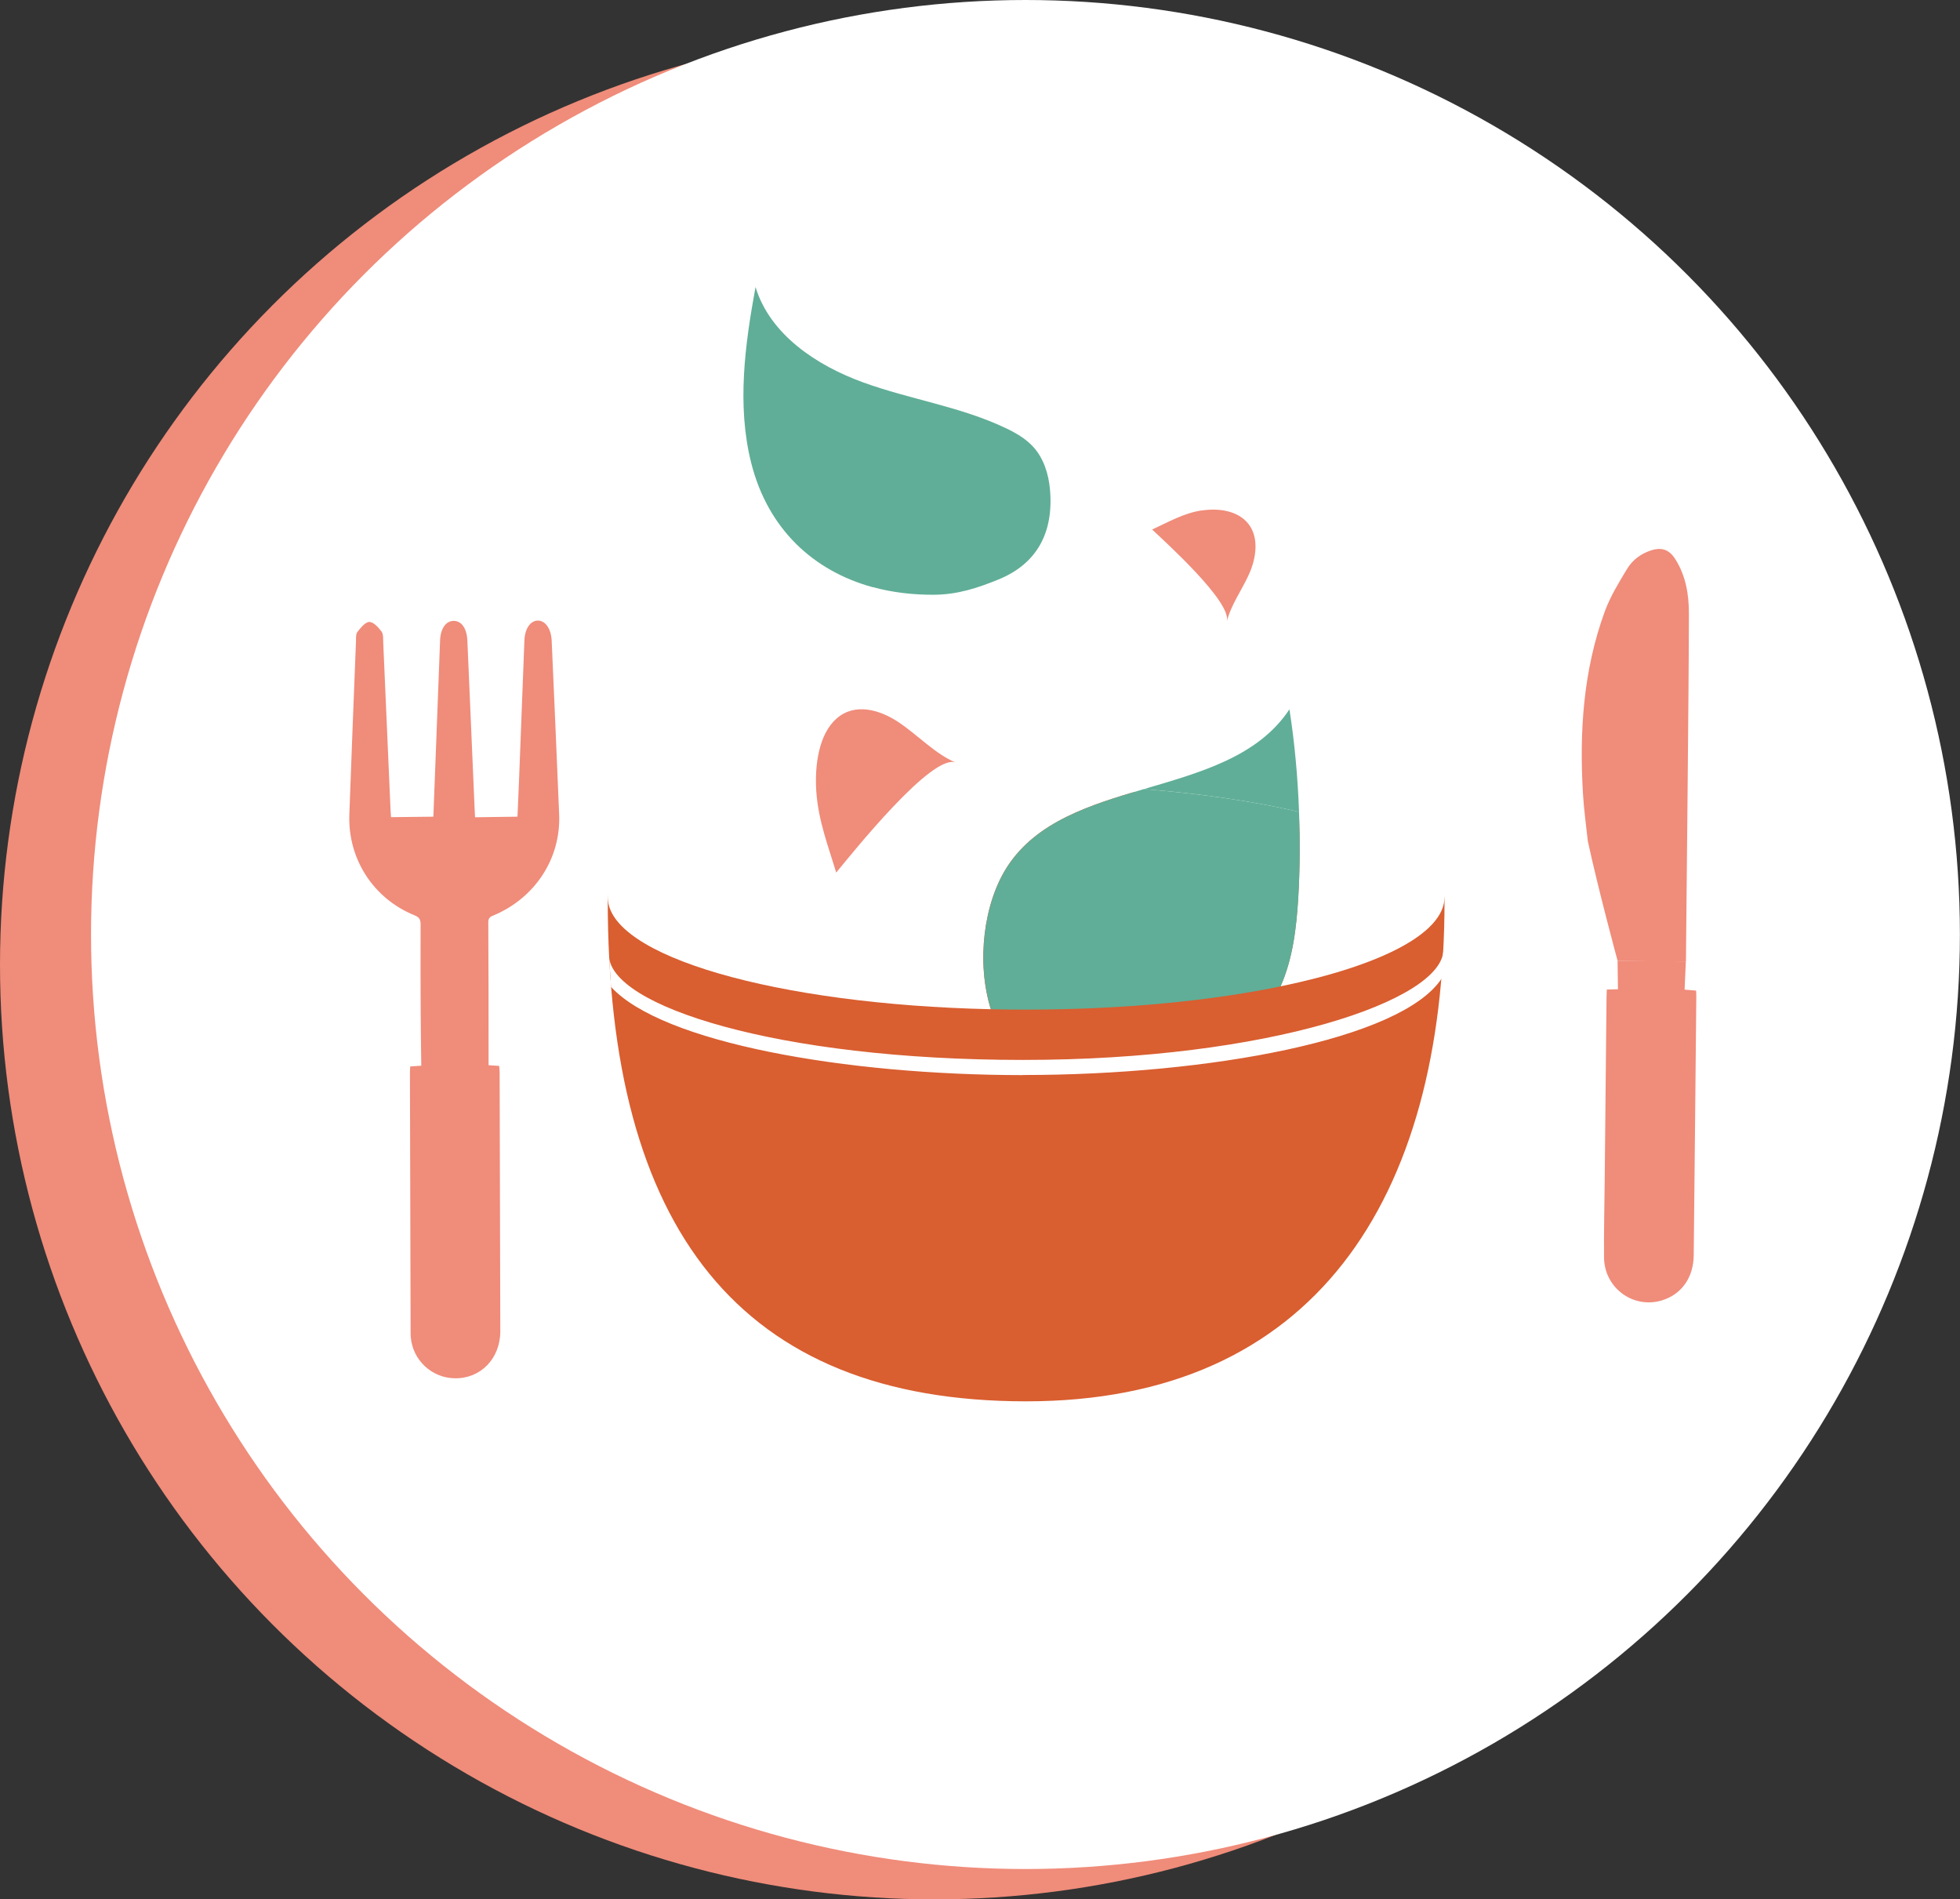
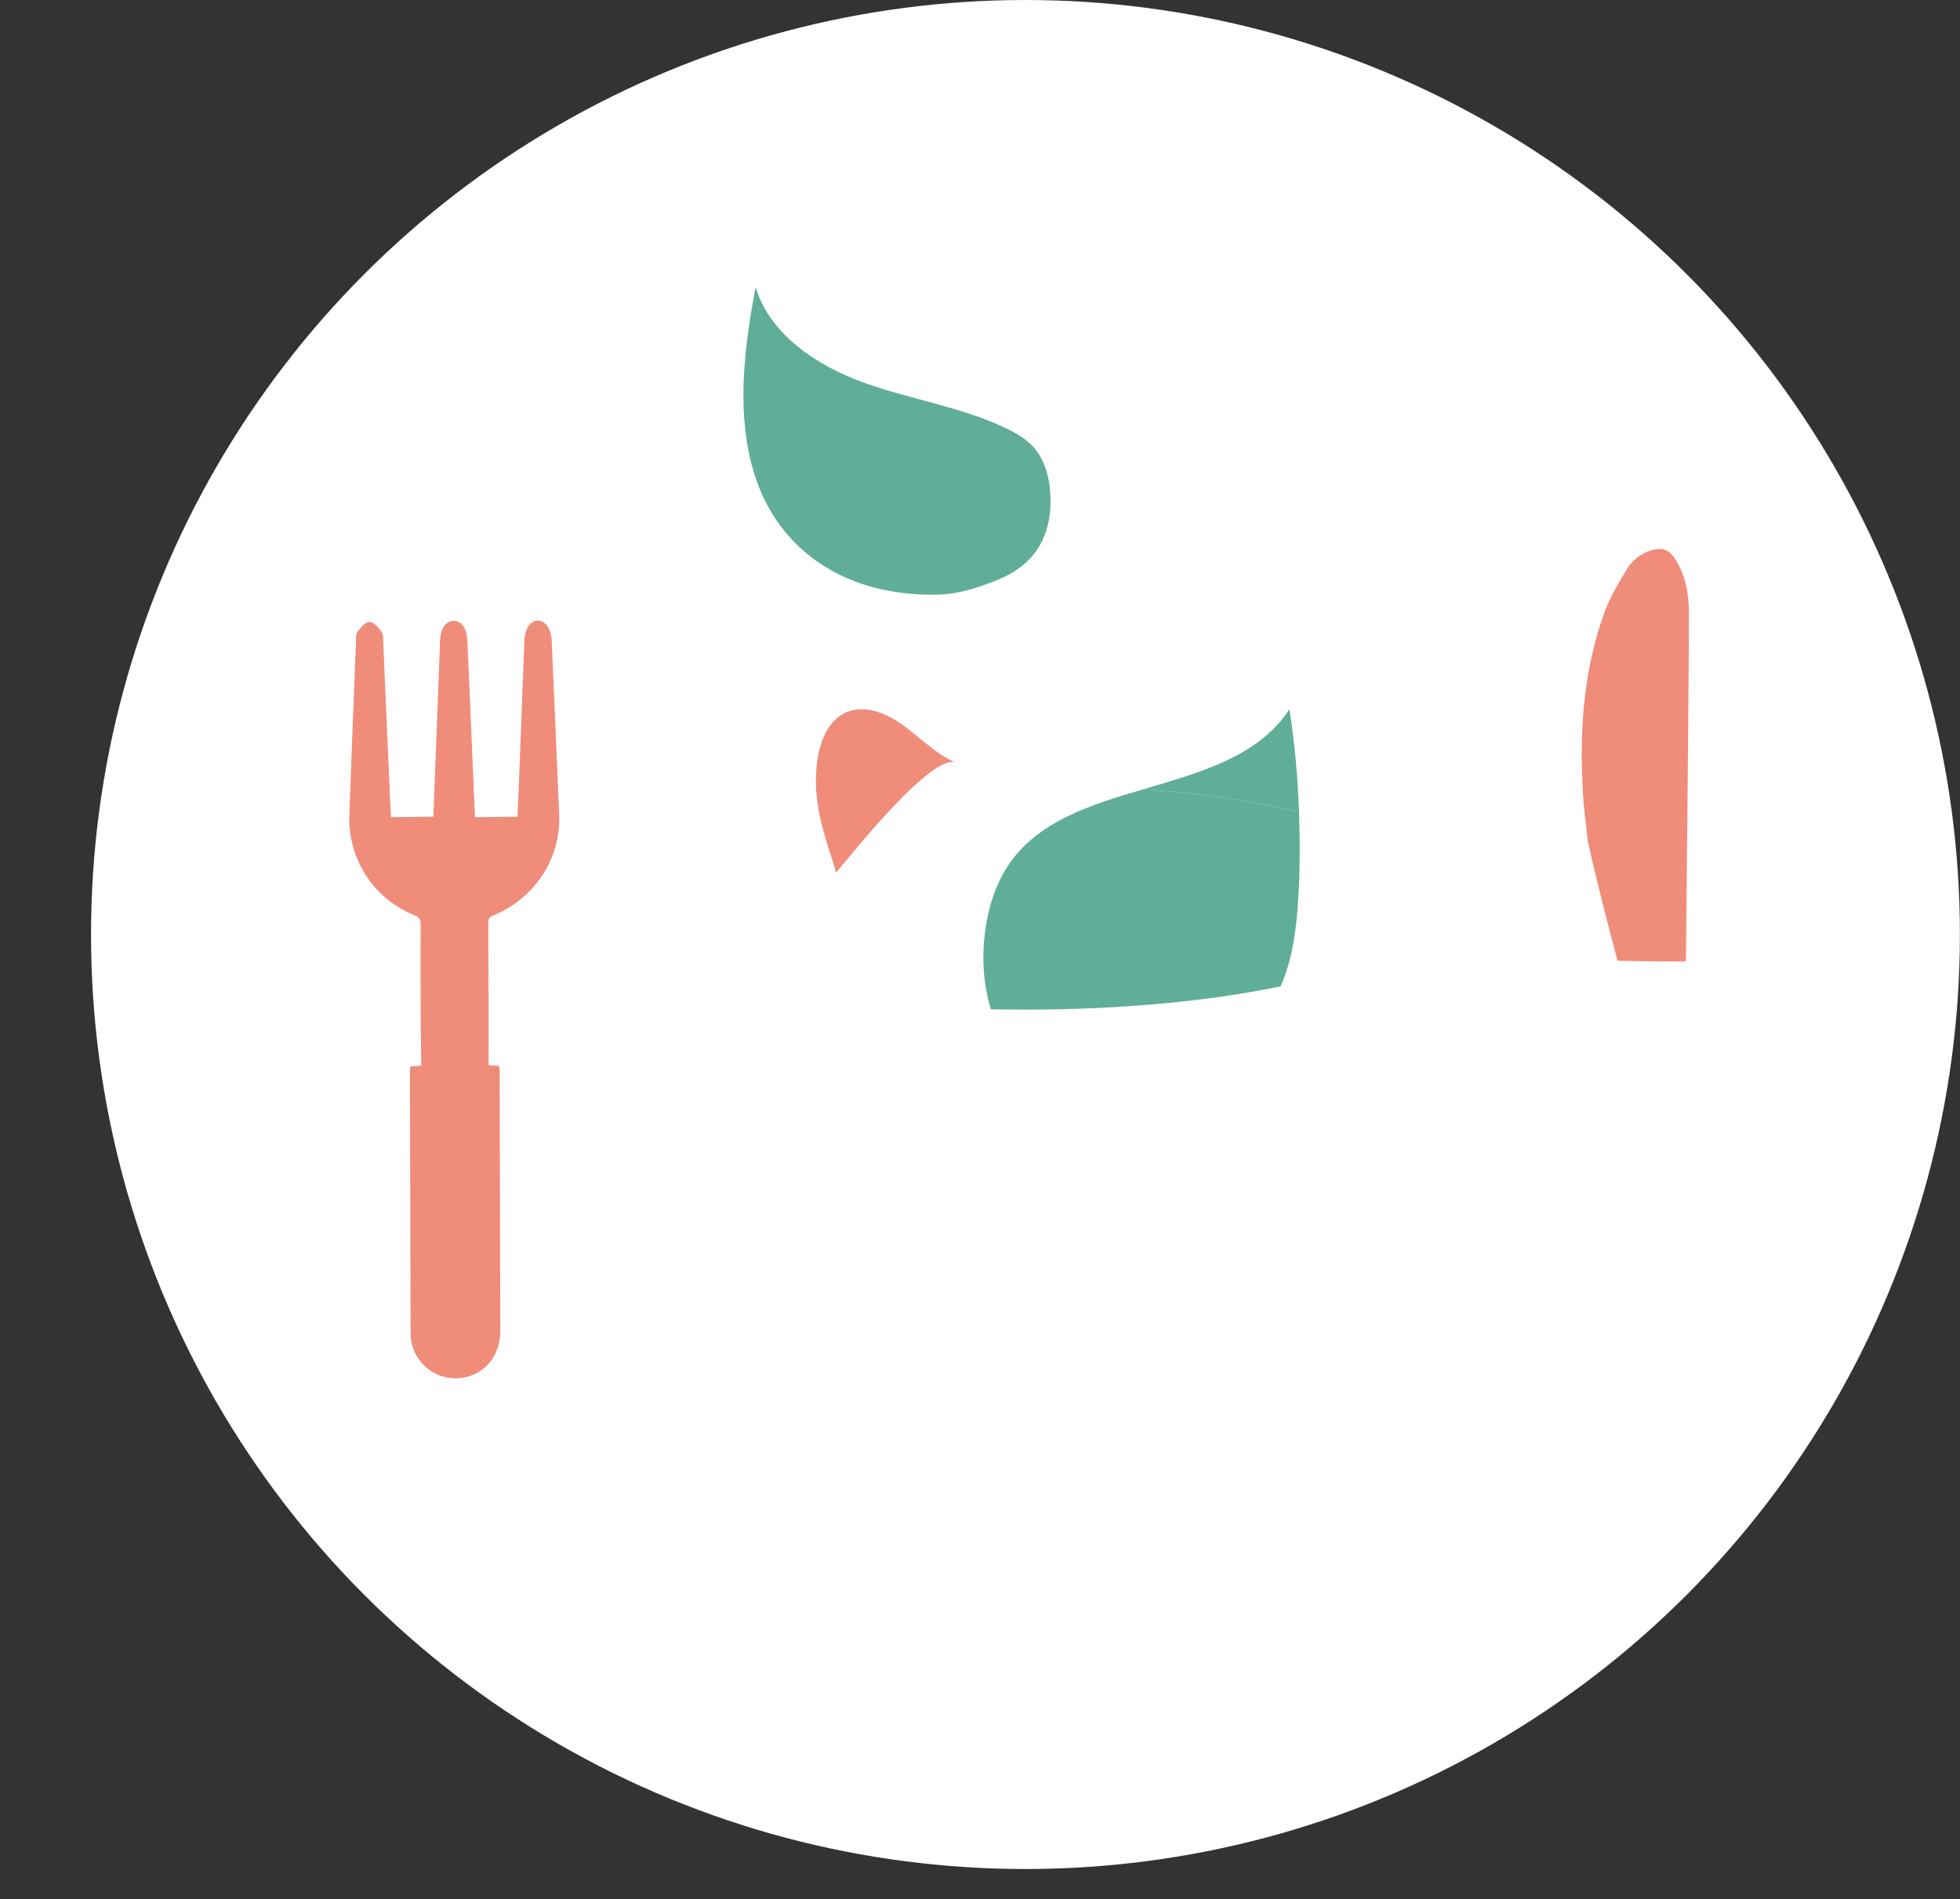
<svg xmlns="http://www.w3.org/2000/svg" id="Layer_2" data-name="Layer 2" viewBox="0 0 204.11 197.78">
  <rect x="0" y="0" width="204.11" height="197.78" fill="#333333" stroke="none" />
  <g id="Layer_1-2" data-name="Layer 1">
    <g>
-       <circle cx="97.31" cy="100.47" r="97.31" style="fill: #f08c7a; stroke-width: 0px;" />
      <circle cx="106.79" cy="97.31" r="97.31" style="fill: #fff; stroke-width: 0px;" />
      <path d="M42.72,111.05c.37-.03.71-.05,1.15-.08-.02-1.83-.05-3.63-.06-5.43-.01-3.09-.03-6.18-.01-9.28,0-.49-.12-.74-.61-.94-4.32-1.75-6.98-5.88-6.81-10.53.22-5.99.45-11.98.69-17.97.01-.35-.03-.78.15-1.02.34-.43.82-1.03,1.24-1.04.43,0,.95.57,1.27,1,.21.28.16.77.18,1.17.26,5.8.51,11.6.76,17.4.01.27.04.53.05.76,1.48-.02,2.92-.03,4.41-.05.12-3.1.24-6.27.36-9.43.11-2.98.22-5.96.34-8.95.05-1.23.62-2.02,1.43-2.01.81.01,1.35.79,1.41,2.03.25,5.72.5,11.44.74,17.16.02.42.04.85.06,1.26,1.49-.02,2.91-.04,4.42-.06.05-1.19.11-2.48.16-3.76.19-4.86.37-9.73.56-14.59.05-1.21.6-2.04,1.37-2.07.79-.03,1.41.83,1.47,2.07.26,6.04.54,12.09.78,18.13.18,4.56-2.49,8.66-6.79,10.48-.34.14-.59.24-.59.71.03,4.95.03,9.89.03,14.91.38.03.72.05,1.1.07.02.2.05.4.05.61.03,9.01.05,18.01.07,27.02,0,2.85-2.05,4.95-4.75,4.9-2.39-.04-4.37-1.89-4.57-4.27-.02-.21-.02-.43-.02-.64-.02-8.98-.05-17.96-.07-26.94,0-.21.02-.42.03-.65Z" style="fill: #f08c7a; stroke-width: 0px;" />
      <g>
-         <path d="M167.34,103.04c.4-.01.72-.02,1.15-.03-.01-1.03-.02-2.03-.04-2.97,2.41.02,4.71.04,7.11.07-.04.9-.08,1.9-.13,2.94.49.04.83.07,1.2.1,0,.21.02.39.02.57-.09,9-.17,18.01-.27,27.01-.03,2.33-1.29,4.08-3.35,4.69-2.99.88-5.97-1.33-5.99-4.5-.02-2.66.04-5.32.07-7.98.06-6.34.13-12.69.19-19.03,0-.27.02-.53.03-.87Z" style="fill: #f08c7a; stroke-width: 0px;" />
-         <path d="M168.45,100.04s-2.05-7.57-3.1-12.47c-.17-1.58-.4-3.22-.5-4.87-.39-6.49.02-12.9,2.28-19.06.57-1.54,1.45-2.98,2.31-4.4.56-.93,1.44-1.59,2.5-1.93,1.11-.35,1.87-.09,2.5.88,1.12,1.74,1.44,3.72,1.44,5.71-.01,7.9-.24,28.31-.31,36.21,0,.05-7.11-.05-7.11-.07Z" style="fill: #f08c7a; stroke-width: 0px;" />
+         <path d="M168.45,100.04s-2.05-7.57-3.1-12.47c-.17-1.58-.4-3.22-.5-4.87-.39-6.49.02-12.9,2.28-19.06.57-1.54,1.45-2.98,2.31-4.4.56-.93,1.44-1.59,2.5-1.93,1.11-.35,1.87-.09,2.5.88,1.12,1.74,1.44,3.72,1.44,5.71-.01,7.9-.24,28.31-.31,36.21,0,.05-7.11-.05-7.11-.07" style="fill: #f08c7a; stroke-width: 0px;" />
      </g>
      <g>
-         <path d="M150.43,93.76c0,31.25-13.67,52.16-43.57,52.16s-43.57-18.07-43.57-52.16c0-5.85,19.51-11.72,43.57-11.72s43.57,6.04,43.57,11.72Z" style="fill: #d95e30; stroke-width: 0px;" />
-         <path d="M106.54,111.95c-18.53,0-37.6-3.38-42.91-9.19l-.21-3.31c0,5.28,17.53,10.92,43.12,10.92s43.77-6.2,43.77-11.48c0,0,.32,2.25-.2,3.03-4.19,6.32-24.17,10.02-43.57,10.02Z" style="fill: #fff; stroke-width: 0px;" />
-       </g>
+         </g>
      <path d="M90.91,61.14c2.01.55,4.18.81,6.42.79,2.41-.03,4.45-.69,6.65-1.59,4-1.63,5.77-4.88,5.36-9.4-.15-1.61-.66-3.23-1.75-4.42-.8-.87-1.85-1.47-2.92-1.97-4.68-2.22-9.91-2.96-14.78-4.73s-9.7-4.98-11.21-9.93c-1.11,6.04-1.95,12.32-.46,18.28,1.74,6.95,6.53,11.3,12.68,12.98Z" style="fill: #60ae97; stroke-width: 0px;" />
      <g>
        <path d="M104.91,90.22c3.05-4.67,8.59-6.4,14.19-8.05-3.88-.31-7.99-.47-12.24-.47-24.06,0-43.57,5.25-43.57,11.72,0,6.14,17.55,11.17,39.89,11.67-1.53-4.9-.75-11.07,1.73-14.87Z" style="fill: #fff; stroke-width: 0px;" />
        <path d="M150.43,93.42c0-3.55-5.88-6.73-15.16-8.88.11,2.99.1,5.99-.08,8.97-.19,3.14-.57,6.34-1.84,9.2,10.38-2.14,17.08-5.51,17.08-9.3Z" style="fill: #fff; stroke-width: 0px;" />
        <path d="M134.28,73.86c-3.25,4.92-9.25,6.57-15.17,8.31,6.04.47,11.53,1.29,16.17,2.37-.13-3.57-.45-7.14-1-10.68Z" style="fill: #60ae97; stroke-width: 0px;" />
        <path d="M135.28,84.54c-4.64-1.08-10.13-1.89-16.17-2.37-5.61,1.65-11.14,3.38-14.19,8.05-2.48,3.79-3.26,9.97-1.73,14.87,1.22.03,2.44.04,3.68.04,9.97,0,19.15-.9,26.49-2.42,1.27-2.87,1.65-6.06,1.84-9.2.18-2.99.19-5.98.08-8.97Z" style="fill: #60ae97; stroke-width: 0px;" />
      </g>
      <path d="M85.01,82.46c-.2-2.84.29-6.07,2.13-7.66,1.88-1.63,4.45-.93,6.46.42,2.01,1.35,3.79,3.29,5.94,4.19-2.45-1.02-10.75,9.39-12.46,11.45-.84-2.79-1.85-5.36-2.07-8.41Z" style="fill: #f08c7a; stroke-width: 0px;" />
-       <path d="M125.13,53.16c1.76-.27,3.8,0,4.89,1.41,1.11,1.44.8,3.54.06,5.2-.74,1.66-1.87,3.17-2.32,4.93.52-2.01-6.4-8.26-7.78-9.56,1.7-.78,3.26-1.7,5.15-1.99Z" style="fill: #f08c7a; stroke-width: 0px;" />
    </g>
  </g>
</svg>